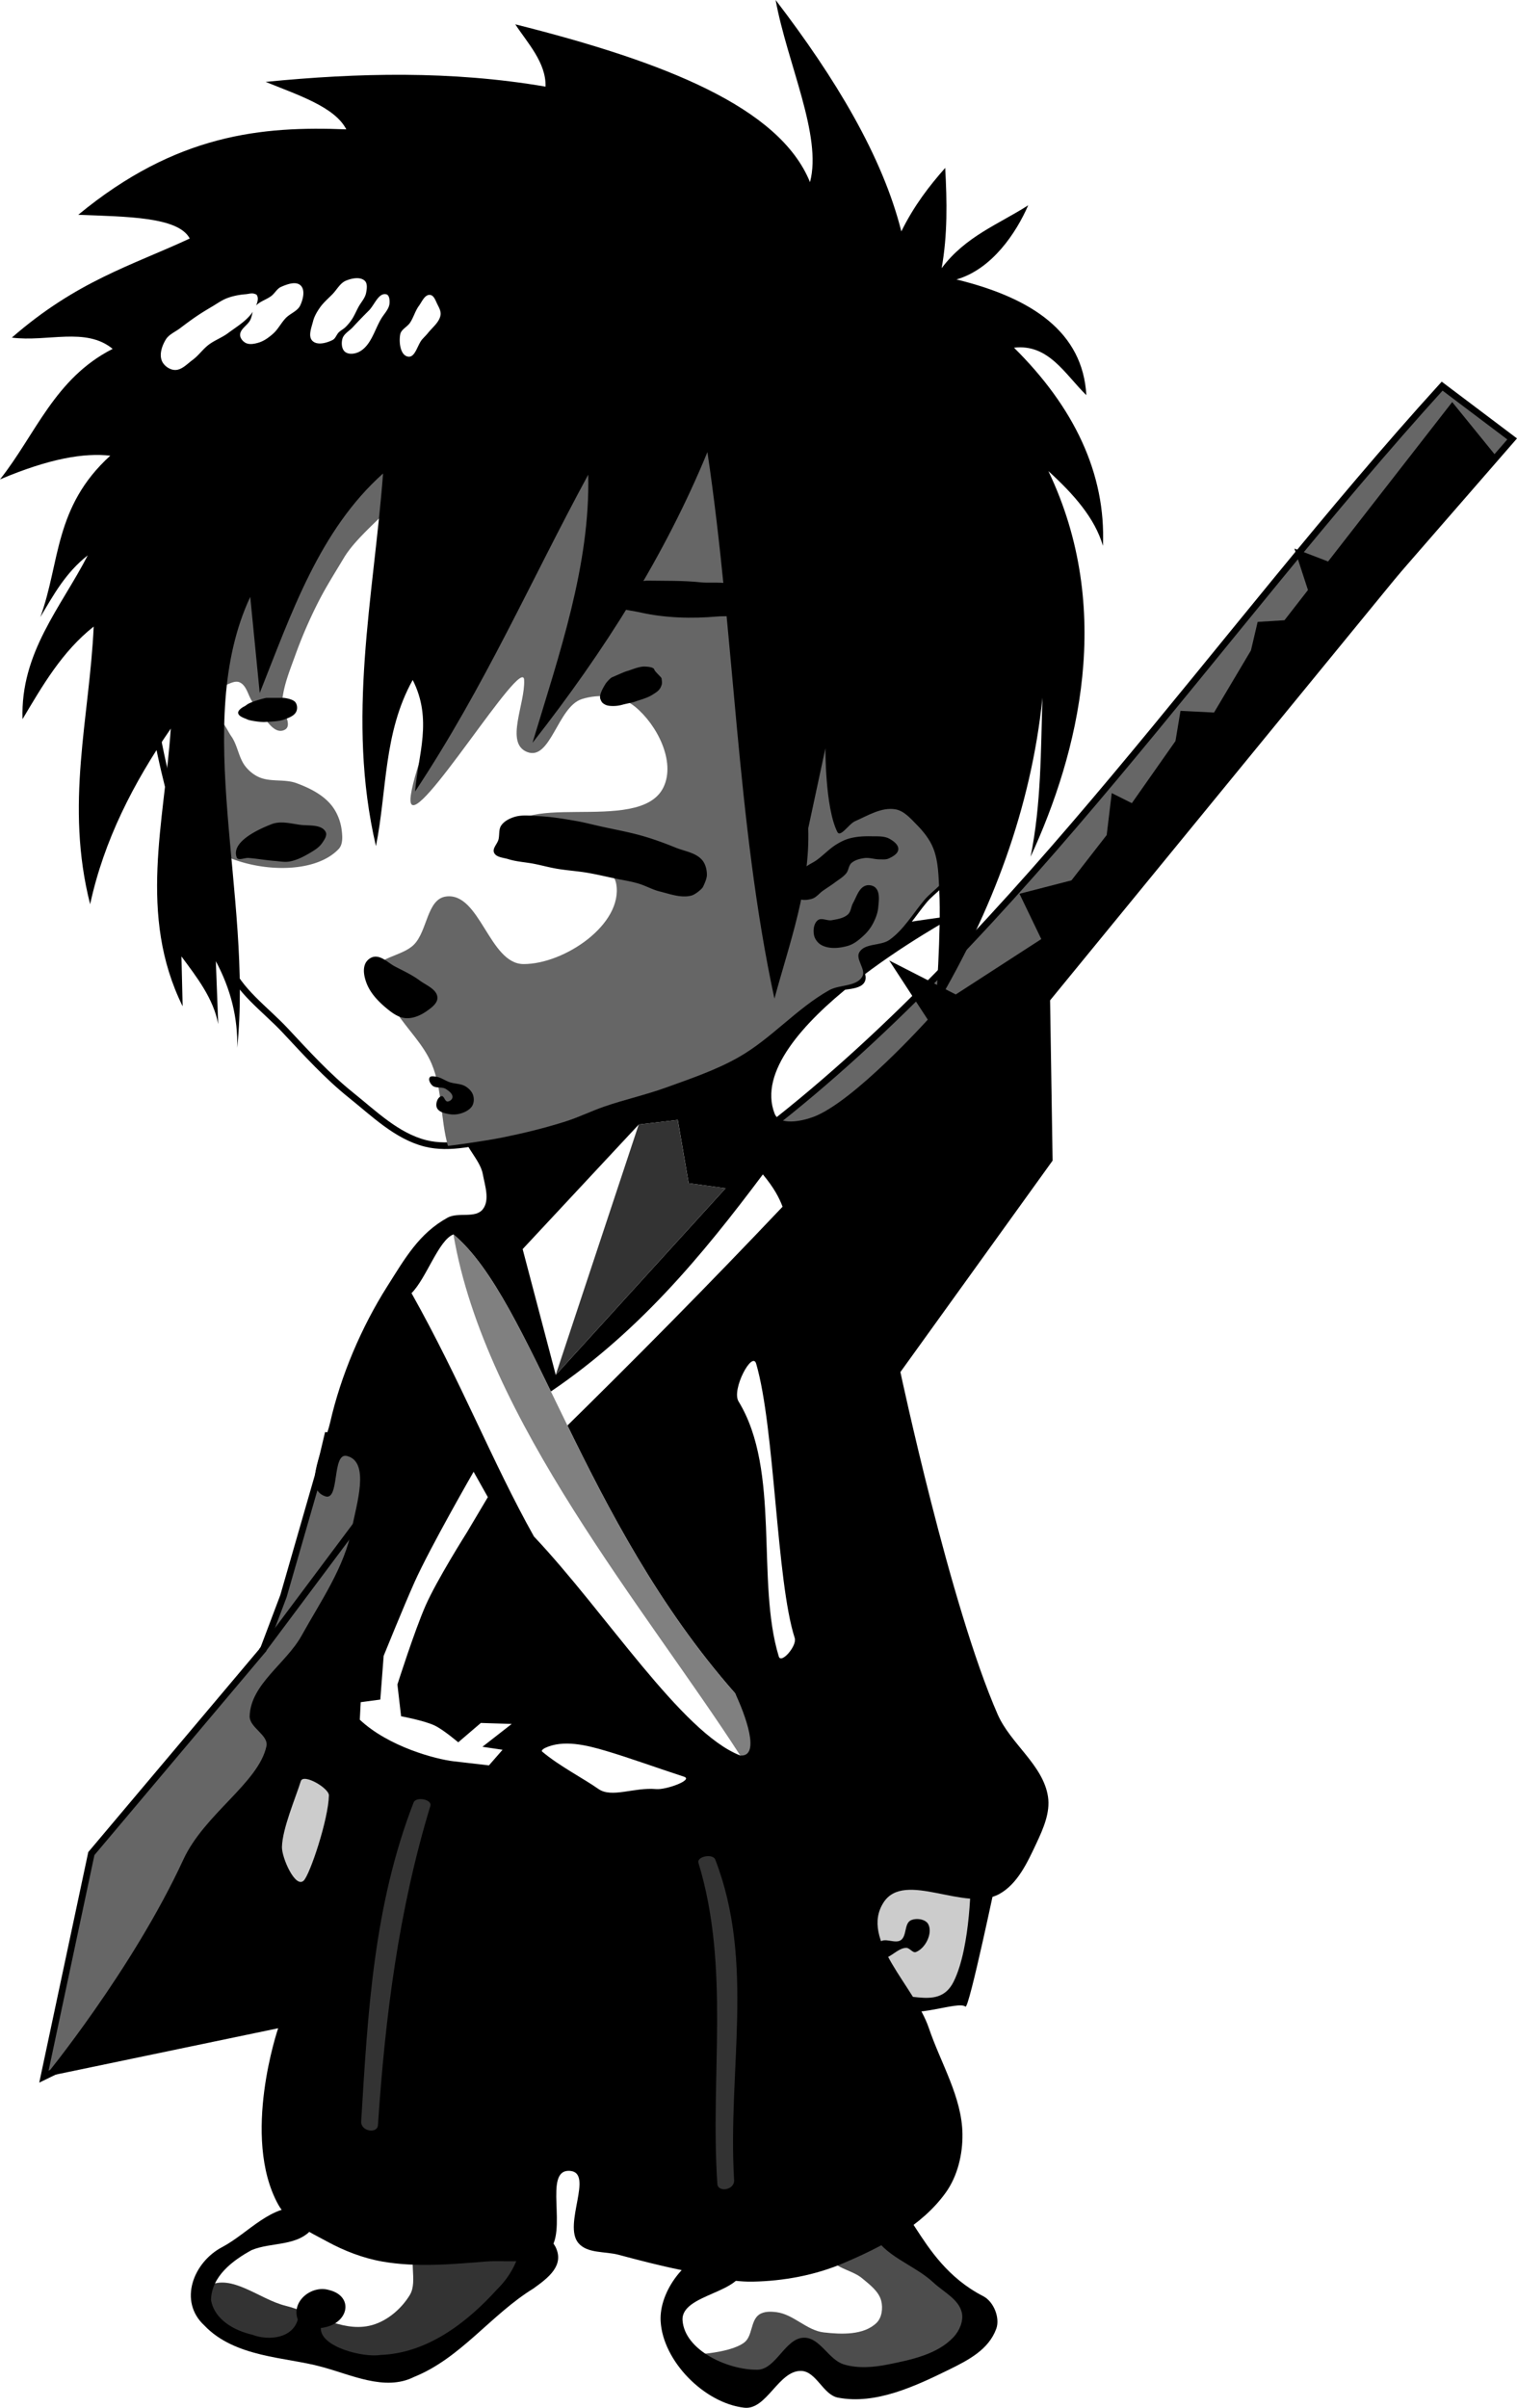
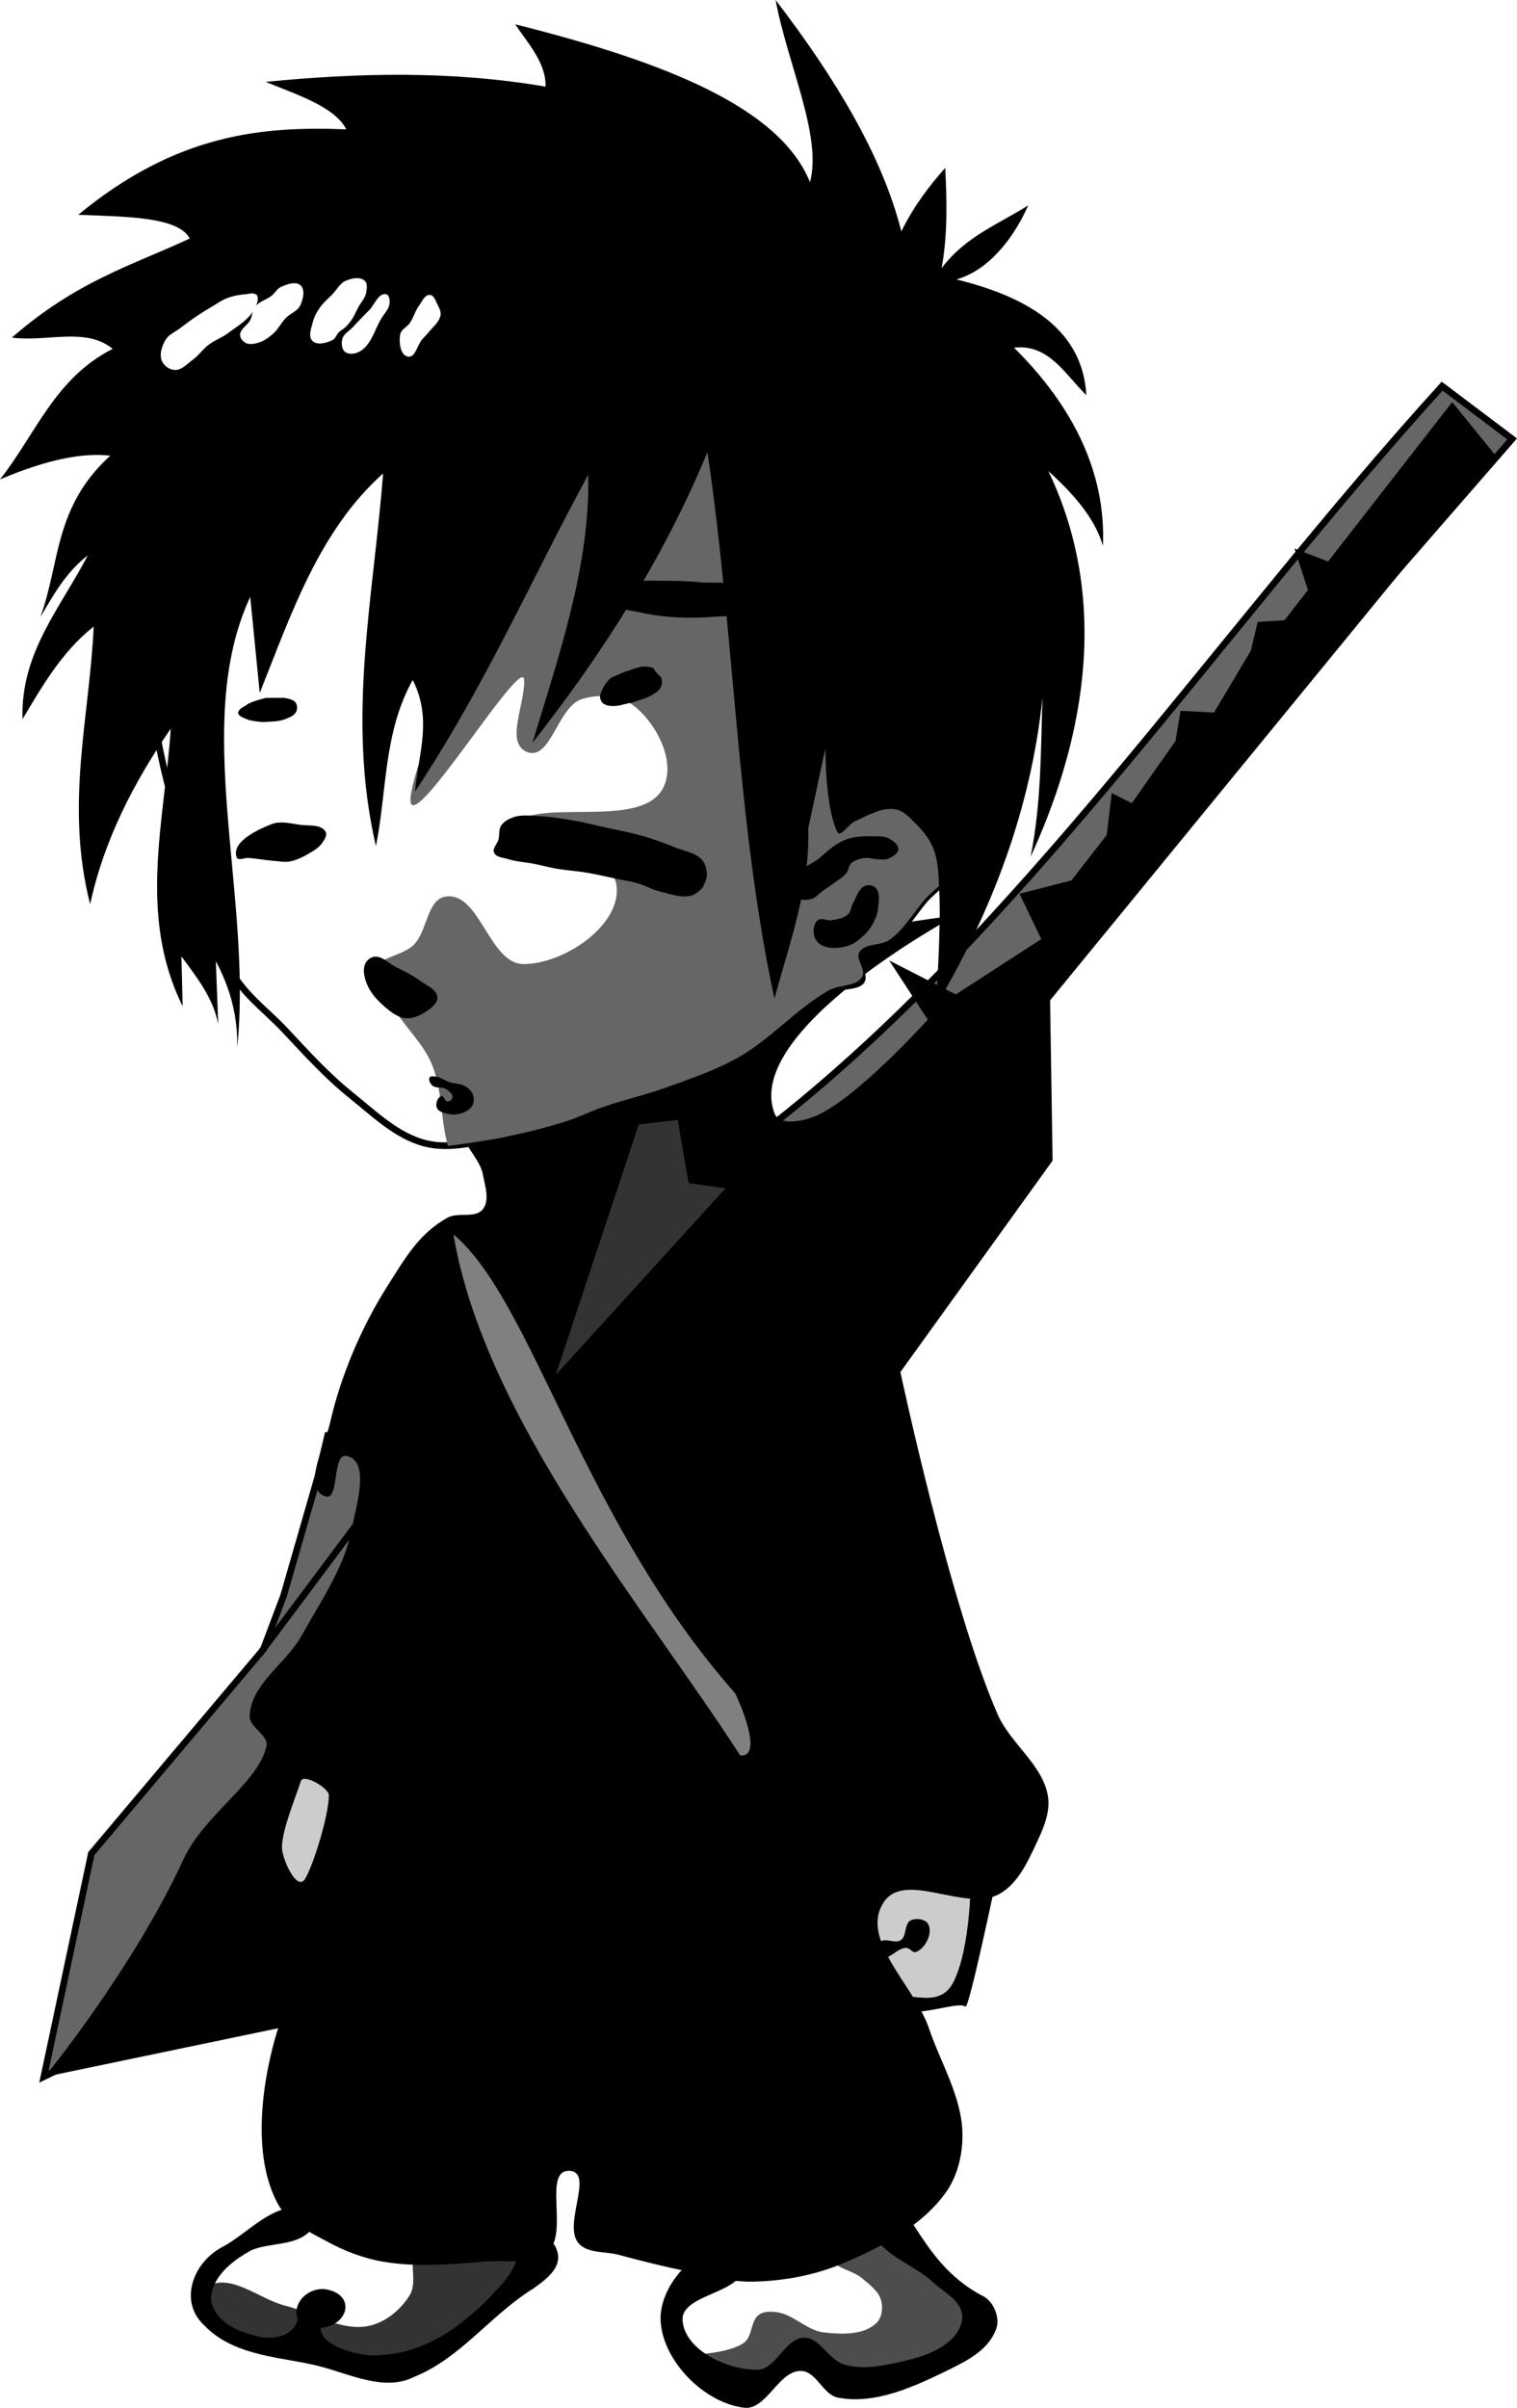
<svg xmlns="http://www.w3.org/2000/svg" viewBox="0 0 228.417 362.336">
  <path d="M124.915 337.858l12.232 8.125-1.696 6.25-28.661 5-5.536-5.893 3.393-11.518z" fill="#fff" />
  <path d="M103.495 354.378s6.241-.108 8.572-1.875c1.262-.957.93-3.292 2.232-4.196.74-.514 1.786-.48 2.678-.358 2.536.35 4.511 2.744 7.054 3.036 2.674.307 6.01.441 7.946-1.428.81-.783.986-2.21.715-3.304-.357-1.435-1.724-2.444-2.857-3.393-1.37-1.147-3.422-1.374-4.643-2.678-1.474-1.574-2.857-5.804-2.857-5.804l10.536.357 12.768 11.696 1.964 4.643-8.66 5.982-12.144 1.697-5.536-4.018-7.41 3.75z" fill="#4d4d4d" />
  <path d="M107.775 338.568c-4.447.798-8.549 6.203-8.303 10.714.328 6.032 6.588 12.344 12.589 13.036 3.379.39 5.171-5.628 8.571-5.536 2.28.062 3.297 3.586 5.536 4.018 5.634 1.088 11.543-1.671 16.696-4.196 2.989-1.465 5.999-3.036 7.143-6.161.606-1.655-.396-4.106-1.965-4.91-10.602-5.437-11.179-17.349-16.518-14.376-1.379.768-.824 3.292-.178 4.732 1.626 3.627 6.296 4.872 9.196 7.59 1.521 1.425 3.845 2.516 4.286 4.553.272 1.26-.37 2.72-1.25 3.661-2.424 2.592-6.342 3.409-9.822 4.107-2.188.44-4.56.65-6.696 0-2.298-.7-3.58-4.027-5.982-4.018-2.848.012-4.206 4.797-7.054 4.822-4.49.038-10.912-2.933-11.25-7.411-.305-4.035 9.375-4.095 9.018-8.125-.139-1.571-2.465-2.778-4.018-2.5z" />
  <path d="M53.845 329.998l-14.91 6.429-8.572 6.518 1.34 6.25 14.017 5.535 10.714 2.322 11.518-4.286 12.054-10.625-1.964-9.464z" fill="none" />
  <path d="M62.955 337.948c-1.73 1.812.051 5.27-1.25 7.41-1.335 2.198-3.643 4.121-6.16 4.644-4.227.877-8.4-2-12.59-3.036-3.874-.96-8.125-4.899-11.606-2.947-1.142.64-1.703 2.56-1.161 3.75 1.982 4.354 13.125 5.804 13.125 5.804l12.946 2.946 10.625-3.839 13.214-9.732-1.518-8.393s-11.945-.463-15.625 3.393z" fill="#333" />
  <path d="M45.675 332.228c-4.783-.674-8.248 3.815-12.185 5.9-4.415 2.3-6.644 8.193-2.736 11.796 4.588 4.848 12.295 4.774 17.527 6.205 4.515 1.166 9.651 3.789 14.076 1.552 7.042-2.843 11.557-9.365 17.967-13.306 2.283-1.642 4.729-3.495 3.288-6.325-1.126-2.068-3.955-2.693-5.197-.346-.341 2.604-1.702 4.97-3.574 6.81-4.56 5.035-10.537 9.625-17.6 9.868-2.483.417-9.068-1.188-8.93-4.061 4.209-.478 5.11-4.765 1.238-5.714-2.627-.783-5.737 1.69-4.711 4.442-.784 2.865-4.458 3.21-6.827 2.292-2.704-.615-5.73-2.258-6.238-5.24.072-3.558 3.27-5.953 6.116-7.502 3.017-1.26 7.054-.483 9.246-3.37.7-1.16-.099-2.854-1.46-3.001z" />
  <path d="M134.435 278.568c2.02-.126 13.385 5.177 13.385 5.177l-3.409 15.657-12.879 4.798-4.798-20.077z" fill="#ccc" />
  <path d="M137.155 288.968c.819-.38 2.236-.185 2.634.625.67 1.363-.457 3.607-1.875 4.152-.485.186-.91-.603-1.428-.625-1.43-.06-2.908 2.228-4.063 1.384-.6-.44-.46-1.686.045-2.232.72-.78 2.293.286 3.17-.313.922-.63.503-2.52 1.517-2.991z" />
  <path d="M146.175 282.408s.064 10.479-2.589 15.804c-2.48 4.98-8.262.235-10.262 3.268-.865 1.312-.024-.043 1.333.75 2.918 1.704 9.58-1.196 10.714-.268.53.434 4.732-19.643 4.732-19.643z" />
  <path d="M115.375 169.978c38.132-29.523 67.862-74.558 101.77-111.87l10.542 7.944-97.162 111.63zM49.335 216.028l-1.43 6.032-5.221 18.12-3.036 8.036-25.893 30.714-7.143 33.57 29.464-14.285 24.47-81.6z" fill="#666" stroke="#000" />
  <path d="M69.915 169.348c-1.022 2.402 2.308 4.756 2.778 7.324.319 1.738 1.096 3.916 0 5.303-1.126 1.426-3.711.386-5.303 1.263-4.328 2.384-6.445 6.181-9.091 10.354-3.864 6.092-6.991 13.42-8.587 20.456-.824 3.635-4.277 9.883-.757 11.112 2.249.785.971-6.638 3.283-6.061 3.52.878 1.422 7.292.757 10.859-1.09 5.849-4.693 10.958-7.576 16.162-2.33 4.207-7.67 7.314-7.829 12.122-.057 1.732 2.895 2.852 2.526 4.545-1.202 5.51-9.338 10.192-12.502 17.035-7.705 16.664-20.897 32.715-20.897 32.715l35.166-7.323s-5.59 16.337 0 26.516c1.475 2.686 4.633 4.09 7.323 5.556 2.596 1.414 5.423 2.517 8.334 3.03 5.14.906 10.455.42 15.657 0 3.145-.253 7 .597 9.344-1.515 3.11-2.803-.892-12.433 3.283-12.122 3.634.27-1.089 8.075 1.263 10.859 1.358 1.608 4.028 1.224 6.06 1.768 3.097.827 6.203 1.636 9.345 2.273 3.594.728 7.192 1.84 10.859 1.767 4.638-.091 9.367-.963 13.637-2.778 5.737-2.439 11.767-5.543 15.405-10.607 1.788-2.488 2.57-5.775 2.525-8.838-.08-5.564-3.266-10.64-5.05-15.91-2.153-6.356-10.477-13.315-6.82-18.94 3.175-4.883 12.33 1.555 17.426-1.263 2.74-1.516 4.225-4.741 5.556-7.576 1.032-2.2 2.136-4.67 1.767-7.071-.733-4.781-5.634-7.945-7.576-12.374-7.168-16.351-14.647-51.518-14.647-51.518l22.918-31.82-.379-24.117 67.112-81.95-6.566-8.08-18.688 23.99-5.066-1.946 2.036 6.24-3.536 4.545-4.04.253-1.01 4.293-5.556 9.344-5.051-.253-.758 4.546-6.566 9.344-3.03-1.515-.758 6.313-5.303 6.819-7.829 2.02 3.283 6.819-12.879 8.333-10.019-5.117 5.806 8.904s-11.167 12.4-17.253 14.649c-1.823.674-5.103 1.306-5.808-.505-4.887-12.547 27.274-29.8 27.274-29.8s-63.489 6.895-73.994 31.567z" />
  <path d="M142.965 130.768c-.301 1.982-2.496 3.138-3.788 4.672-1.707 2.028-3.08 4.443-5.235 5.986-1.334.956-3.09 1.133-4.553 1.875.004 1.782.194 2.614.446 3.661.229 1.787-3.44 1.153-5 2.054-4.852 2.8-8.742 7.324-13.62 10.078-3.503 1.978-7.133 3.242-10.933 4.564-3.059 1.064-6.225 1.8-9.286 2.857-1.959.677-3.828 1.603-5.803 2.232-3.102.988-6.252 1.883-9.465 2.411-3.858.634-7.907 1.858-11.696.893-4.296-1.094-7.701-4.46-11.16-7.232-3.614-2.896-6.749-6.35-9.911-9.732-3.028-3.238-7.028-5.97-8.661-10.09-9.209-23.237-20.131-56.345-3.393-74.91 19.204-21.3 61.698-20.398 85.893-5 19.882 12.653 29.713 42.382 26.166 65.68z" fill="#fff" stroke="#000" />
  <path d="M142.965 130.768c-.301 1.982-2.496 3.138-3.788 4.672-1.707 2.028-3.08 4.443-5.235 5.986-1.334.956-3.724.459-4.553 1.875-.621 1.061 1.067 2.6.446 3.661-.91 1.555-3.43 1.169-5 2.054-4.92 2.774-8.708 7.29-13.62 10.078-3.434 1.95-7.22 3.221-10.933 4.564-3.045 1.101-6.225 1.8-9.286 2.857-1.959.677-3.828 1.603-5.803 2.232-3.102.988-6.275 1.762-9.465 2.411-2.738.558-8.275 1.313-8.287 1.272-1.131-4.04-.82-8.48-2.448-12.346-1.215-2.884-3.59-5.127-5.312-7.74-1.265-1.92-4.145-3.577-3.685-5.829.514-2.515 4.539-2.545 6.34-4.375 2.032-2.065 1.95-6.847 4.82-7.232 5.115-.684 6.512 10.154 11.672 10.167 6.144.016 14.988-5.977 13.963-12.036-.986-5.824-16.622-.603-16.484-6.509.194-8.308 19.972-.58 23.593-8.061 1.869-3.861-.97-9.417-4.291-12.132-2.091-1.71-5.454-1.963-8.023-1.129-3.626 1.179-4.688 9.367-8.228 7.949-3.355-1.345-.267-7.224-.438-10.834-.188-3.971-16.29 22.532-17.088 18.407-.759-3.929 13.726-38.501 15.821-41.654 7.67-11.541 26.518-19.693 39.146-13.99 21.478 9.7 29.713 42.382 26.166 65.68z" fill="#666" />
  <path d="M130.275 133.298c-.982.391-1.308 1.67-1.83 2.589-.308.54-.303 1.28-.758 1.704-.64.594-1.603.734-2.462.884-.685.12-1.536-.427-2.084 0-.615.48-.733 1.51-.568 2.273.136.63.622 1.23 1.2 1.515 1.17.578 2.662.431 3.914.063.946-.278 1.746-.964 2.462-1.641a6.681 6.681 0 001.326-1.768c.377-.727.681-1.521.758-2.336.092-.993.3-2.238-.38-2.968-.365-.392-1.08-.514-1.578-.315zM130.145 129.128c.753-.108 1.513.192 2.273.19.465-.003.966.066 1.39-.127.609-.277 1.415-.72 1.451-1.389.038-.686-.724-1.246-1.326-1.578-.8-.443-1.8-.36-2.714-.379-1.1-.024-2.221.033-3.283.316-.692.184-1.346.511-1.958.884-1.1.67-1.985 1.645-3.03 2.399-.592.426-1.312.687-1.83 1.2-.778.766-1.73 1.627-1.832 2.714-.06.638.233 1.4.758 1.768.604.423 1.502.335 2.21.126.65-.192 1.088-.807 1.641-1.2.605-.429 1.238-.817 1.83-1.262.587-.44 1.247-.817 1.706-1.39.353-.44.34-1.134.757-1.514.518-.471 1.265-.658 1.957-.758z" />
-   <path d="M31.435 127.318c4.76 3.729 15.392 4.834 19.554.446.684-.72.578-1.961.447-2.946-.186-1.387-.776-2.786-1.697-3.84-1.31-1.498-3.222-2.434-5.089-3.124-1.78-.658-3.884-.135-5.625-.893-.797-.347-1.512-.928-2.054-1.607-1.046-1.312-1.178-3.181-2.142-4.554-.678-.964-1.42-2.972-2.5-2.5-7.07 3.09-6.966 14.261-.893 19.018zM62.505 66.608c4.903 4.696-7.227 11.496-10.714 17.321-1.342 2.243-2.753 4.451-3.928 6.786a70.553 70.553 0 00-3.393 7.857c-.796 2.216-1.727 4.443-1.964 6.786-.151 1.485 1.685 3.782.357 4.464-1.804.926-3.294-2.416-4.643-3.929-.857-.96-.968-2.688-2.143-3.214-1.153-.515-2.753 1.31-3.75.536-3.97-3.088-3.72-10.437-1.607-15 5.381-11.626 22.534-30.47 31.786-21.607z" fill="#666" />
  <path d="M93.745 87.368c.893.894 2.527-.014 3.79.007 2.648.044 5.307-.028 7.94.251 1.99.211 4.534-.384 5.907 1.072.74.786 1.01 2.331.39 3.215-.73 1.041-2.45.747-3.718.857-3.896.338-7.902.242-11.716-.625-1.668-.379-4.036-.41-4.74-1.97-.336-.742.217-1.731.787-2.313.338-.345.965-.771 1.36-.494z" />
  <path d="M116.605 150.268c-5.715-26.51-5.994-54.814-10.089-82.232-6.402 15.544-15.497 29.939-26.339 43.75 4.039-13.387 8.7-26.741 8.393-40.357-8.623 15.893-15.535 31.786-26.07 47.679.453-5.524 2.668-10.827-.358-16.786-4.418 7.938-3.86 16.64-5.536 25-4.498-19.23-.336-37.498 1.072-56.071-9.6 8.577-13.787 21.02-18.571 33.036l-1.429-14.464c-8.905 19.071.413 45.034-1.964 67.857.119-4.464-.953-8.81-3.215-13.036l.358 9.464c-.736-3.868-3.183-7.003-5.536-10.179l.178 7.5c-6.787-13.752-2.723-27.813-1.785-41.786-5.635 8.175-10.07 16.83-12.143 26.43-3.827-15.074-.097-27.988.536-41.787-4.776 3.777-7.703 8.884-10.714 13.93-.333-10.018 5.785-16.81 9.82-24.644-3.35 2.61-5.168 5.987-7.142 9.286 2.994-8.135 2.032-16.574 10.536-24.286-3.928-.445-9.125.402-16.607 3.571C5.354 65.39 8.224 56.926 16.964 52.5c-4.05-3.33-9.811-1.003-15.179-1.696 9.801-8.537 18.022-10.832 26.786-14.911-1.73-3.284-9.537-3.276-16.786-3.571C26.554 20.135 39.488 18.96 52.142 19.465c-1.737-3.371-7.214-5.14-12.143-7.143 13.947-1.372 27.959-1.705 42.143.714.107-3.619-2.748-6.606-4.554-9.375 22.39 5.619 39.782 12.433 44.375 23.75 1.867-6.972-3.432-17.889-5.178-27.411 9.014 11.765 16.095 23.532 18.929 34.821 1.92-3.89 4.214-6.845 6.607-9.554.273 5.03.368 10.06-.536 15.09 3.61-4.812 8.563-6.597 13.036-9.465-1.799 4.128-5.435 9.613-10.804 11.161 11.454 2.799 19.03 7.959 19.554 17.411-3.222-3.152-5.678-7.753-10.893-7.143 9.006 8.901 13.862 18.93 13.393 29.821-1.204-4.168-4.409-7.79-8.214-11.25 9.934 20.747 4.574 42.304-2.679 58.036 1.61-7.976 1.53-15.952 1.786-23.929-1.72 16.666-7.588 32.114-16.07 46.43 0 0 .844-11.554.535-17.322-.116-2.16-.102-4.415-.893-6.428-.531-1.353-1.48-2.537-2.5-3.572-.928-.941-1.912-2.098-3.214-2.321-2.08-.357-4.14.938-6.072 1.786-.953.418-2.215 2.539-2.678 1.607-1.853-3.726-1.786-12.59-1.786-12.59l-2.59 12.055c.292 8.882-2.784 17.16-5.089 25.625z" />
  <path d="M64.725 44.378c.624.037.876.917 1.161 1.473.247.482.536 1.029.446 1.563-.18 1.075-1.194 1.827-1.875 2.678-.276.346-.602.648-.892.982-.735.847-1.04 2.79-2.143 2.59-1.163-.21-1.377-2.187-1.16-3.348.138-.748 1.047-1.111 1.472-1.742.536-.794.771-1.772 1.34-2.544.461-.627.874-1.698 1.651-1.652zm-6.562-.09c.462.111.525.866.49 1.34-.062.877-.799 1.567-1.25 2.321-1.012 1.698-1.528 4-3.258 4.956-.638.352-1.618.5-2.188.044-.522-.417-.576-1.319-.401-1.964.204-.752 1.031-1.17 1.562-1.741a77.923 77.923 0 012.41-2.5c.857-.842 1.467-2.734 2.635-2.455zm-10 2.01c.535-.77 1.268-1.38 1.92-2.054.658-.68 1.133-1.646 2.008-2.009.866-.359 2.11-.621 2.813 0 .46.408.338 1.227.223 1.83-.151.799-.776 1.428-1.16 2.143-.345.64-.62 1.319-1.027 1.92-.273.402-.588.78-.938 1.116-.298.287-.686.47-.982.759-.356.348-.494.937-.938 1.16-.904.457-2.314.846-3.035.135-.7-.69-.151-1.994.089-2.947.187-.742.59-1.425 1.027-2.053zM37.002 51.61c.571.288 1.305.136 1.92-.044.82-.242 1.544-.776 2.187-1.34.764-.669 1.215-1.634 1.92-2.366.672-.699 1.78-1.039 2.187-1.92.418-.905.77-2.307.045-2.99-.718-.676-2.045-.174-2.947.223-.597.262-.915.935-1.428 1.339-.77.605-1.846.842-2.456 1.607-.454.57-.425 1.405-.759 2.054-.412.8-1.525 1.332-1.518 2.232.004.491.41.984.849 1.205zm-.179-7.321c-.895.086-1.793.26-2.634.58-.797.303-1.497.817-2.232 1.25-.754.445-1.505.896-2.232 1.384-.885.594-1.74 1.23-2.59 1.875-.741.564-1.708.942-2.187 1.741-.552.921-.981 2.173-.58 3.17.294.731 1.132 1.338 1.92 1.384 1.037.06 1.885-.904 2.723-1.518.891-.654 1.53-1.61 2.41-2.277.9-.681 1.997-1.068 2.902-1.741 1.437-1.069 3.135-2.034 3.973-3.616.345-.651.789-1.625.313-2.188-.676-.343-.98-.095-1.786-.044z" fill="#fff" />
  <path d="M65.585 162.008c.764.087 1.413.608 2.143.848.775.255 1.67.199 2.366.625.476.292.925.726 1.116 1.25.18.49.177 1.09-.044 1.563-.22.468-.694.806-1.16 1.027-.682.321-1.489.474-2.233.357-.743-.118-1.751-.32-2.009-1.027-.21-.577.115-1.563.714-1.697.391-.087.493.795.893.804.328.007.724-.3.76-.625.056-.527-.54-.96-.983-1.25-.592-.388-1.537-.052-2.054-.536-.309-.289-.623-.844-.401-1.205.157-.257.593-.168.892-.134zM56.395 143.968c1.133-.11 2.072.947 3.08 1.473 1.26.657 2.566 1.254 3.706 2.098.99.733 2.59 1.317 2.679 2.545.064.888-.922 1.59-1.652 2.098-.911.635-2.064 1.127-3.17 1.027-1.127-.102-2.125-.878-2.99-1.607-1.184-.998-2.31-2.213-2.858-3.66-.348-.921-.594-2.055-.178-2.947.242-.521.812-.972 1.383-1.027zM75.055 126.338c.183-.688.006-1.506.402-2.098.435-.652 1.217-1.056 1.964-1.295 1.163-.372 2.441-.19 3.661-.134 1.873.085 3.733.394 5.58.715 1.231.213 2.442.53 3.661.803 2.205.495 4.438.886 6.607 1.518 1.622.473 3.212 1.06 4.777 1.696 1.35.55 3 .745 3.973 1.83.534.597.76 1.478.76 2.278 0 .658-.536 1.696-.626 1.875-.09.178-1.048 1.076-1.74 1.25-1.544.387-3.189-.243-4.733-.625-1.124-.279-2.147-.882-3.259-1.206-1.155-.336-2.35-.51-3.527-.759-1.368-.288-2.729-.614-4.107-.848-1.554-.264-3.134-.354-4.687-.625-1.11-.194-2.199-.494-3.304-.714-1.305-.26-2.659-.315-3.929-.714-.75-.236-1.832-.26-2.142-.983-.274-.635.492-1.295.67-1.964zM40.905 124.018c1.305-.505 2.812-.111 4.197.09 1.343.194 3.278-.12 3.928 1.07.284.521-.197 1.21-.535 1.697-.496.714-1.302 1.172-2.054 1.607-.89.516-1.845.984-2.857 1.161-.734.128-1.49-.032-2.232-.09-1.314-.1-2.615-.338-3.929-.446-.594-.048-1.579.47-1.786-.089-.84-2.27 3.01-4.127 5.268-5zM37.405 105.898c.412-.211.854-.362 1.295-.505.475-.154 1.325-.379 1.452-.379h2.494c.126 0 1.435.149 1.83.663.29.377.335.993.127 1.42-.313.643-1.129.92-1.8 1.169-.896.33-2.146.315-2.84.378-.695.063-2.431-.22-2.715-.378-.285-.158-1.331-.416-1.39-.979-.045-.444.758-.916.916-.979.158-.063.408-.295.631-.41zM91.125 102.988c.258-.427.853-1.01 1.042-1.073.19-.063 1.894-.853 2.304-.947.41-.095 1.677-.679 2.557-.663.516.009 1.39.094 1.484.442.095.347 1.105 1.168 1.105 1.357 0 .19.126.631 0 .979-.126.347-.253.726-.915 1.168-.663.442-.916.568-1.484.789-.568.22-1.168.379-1.579.537-.41.157-1.389.315-1.925.473a5.116 5.116 0 01-1.39.19c-.315 0-.87-.013-1.23-.222-.31-.179-.474-.252-.695-.82-.22-.568.325-1.547.726-2.21z" />
  <path d="M45.295 268.028c.38-1.202 4.253 1.057 4.23 2.147-.075 3.61-2.852 11.892-3.788 12.816-1.26 1.245-3.319-3.435-3.283-5.051.062-2.757 2.02-7.306 2.841-9.912z" fill="#ccc" />
-   <path d="M62.275 271.248c-6.008 15.5-6.894 31.538-7.891 47.982-.092 1.514 2.436 1.907 2.525.568 1.09-16.367 3.104-32.282 7.892-48.045.296-.974-2.158-1.453-2.526-.505zM107.695 279.828c6.008 15.5 1.844 31.79 2.841 48.235.092 1.514-2.436 1.907-2.525.568-1.09-16.367 1.947-32.534-2.841-48.298-.296-.974 2.158-1.453 2.525-.505z" fill="#333" />
-   <path d="M68.995 262.188l3.407-2.914 4.648.148-4.408 3.437 3.03.45-2.052 2.35-5.345-.62c-2.585-.299-9.737-2.153-14.102-6.255l.14-2.635 2.95-.394.505-6.58s3.007-7.425 4.643-11.08c2.357-5.26 8.9-16.619 8.9-16.619l2.146 3.815-3.17 5.334s-4.52 7.141-6.211 10.996c-1.68 3.829-4.238 11.871-4.238 11.871l.556 4.775s3.478.643 5.057 1.395c1.31.623 3.544 2.526 3.544 2.526zM82.065 263.038c2.762-1.298 6.261-.427 9.186.442 3.598 1.07 7.377 2.457 11.743 3.883 1.456.475-2.673 1.998-4.198 1.862-3.346-.299-6.698 1.4-8.713-.031-2.128-1.512-5.865-3.424-8.46-5.62-.176-.149.233-.437.442-.536zM113.855 205.208c-.587-2.006-3.742 3.9-2.651 5.682 6.395 10.454 2.595 27.036 6.06 38.386.358 1.17 2.775-1.613 2.4-2.778-2.788-8.646-2.978-31.615-5.809-41.29zM68.275 185.758c-2.237.841-4.07 6.604-6.313 8.839 7.506 13.366 12.136 25.379 18.435 36.618 10.765 11.38 22.232 29.529 31.062 32.956 2.855-1.27.213-6.374-.758-9.344-23.13-26.22-30.506-59.107-42.426-69.07z" fill="#fff" />
-   <path d="M114.865 176.728c1.68 2.015 2.46 3.516 2.968 4.861-10.937 11.534-22.067 22.807-33.84 34.345l-2.336-5.682c14.196-9.273 24.145-21.436 33.209-33.524z" fill="#fff" />
  <path d="M68.275 185.758c4.691 27.812 29.09 56.554 43.184 78.413 3.171.253.679-6.317-.757-9.344-23.13-26.219-30.506-59.107-42.426-69.069z" fill="gray" />
-   <path d="M78.695 187.968l4.988 18.94 25.569-28.095-5.556-.758-1.641-9.533-5.872.695z" fill="#fff" />
  <path d="M83.675 206.908l25.57-28.095-5.556-.758-1.642-9.533-5.871.695z" fill="#333" />
  <path d="M39.425 248.458l20.76-27.746" fill="none" stroke="#000" />
</svg>